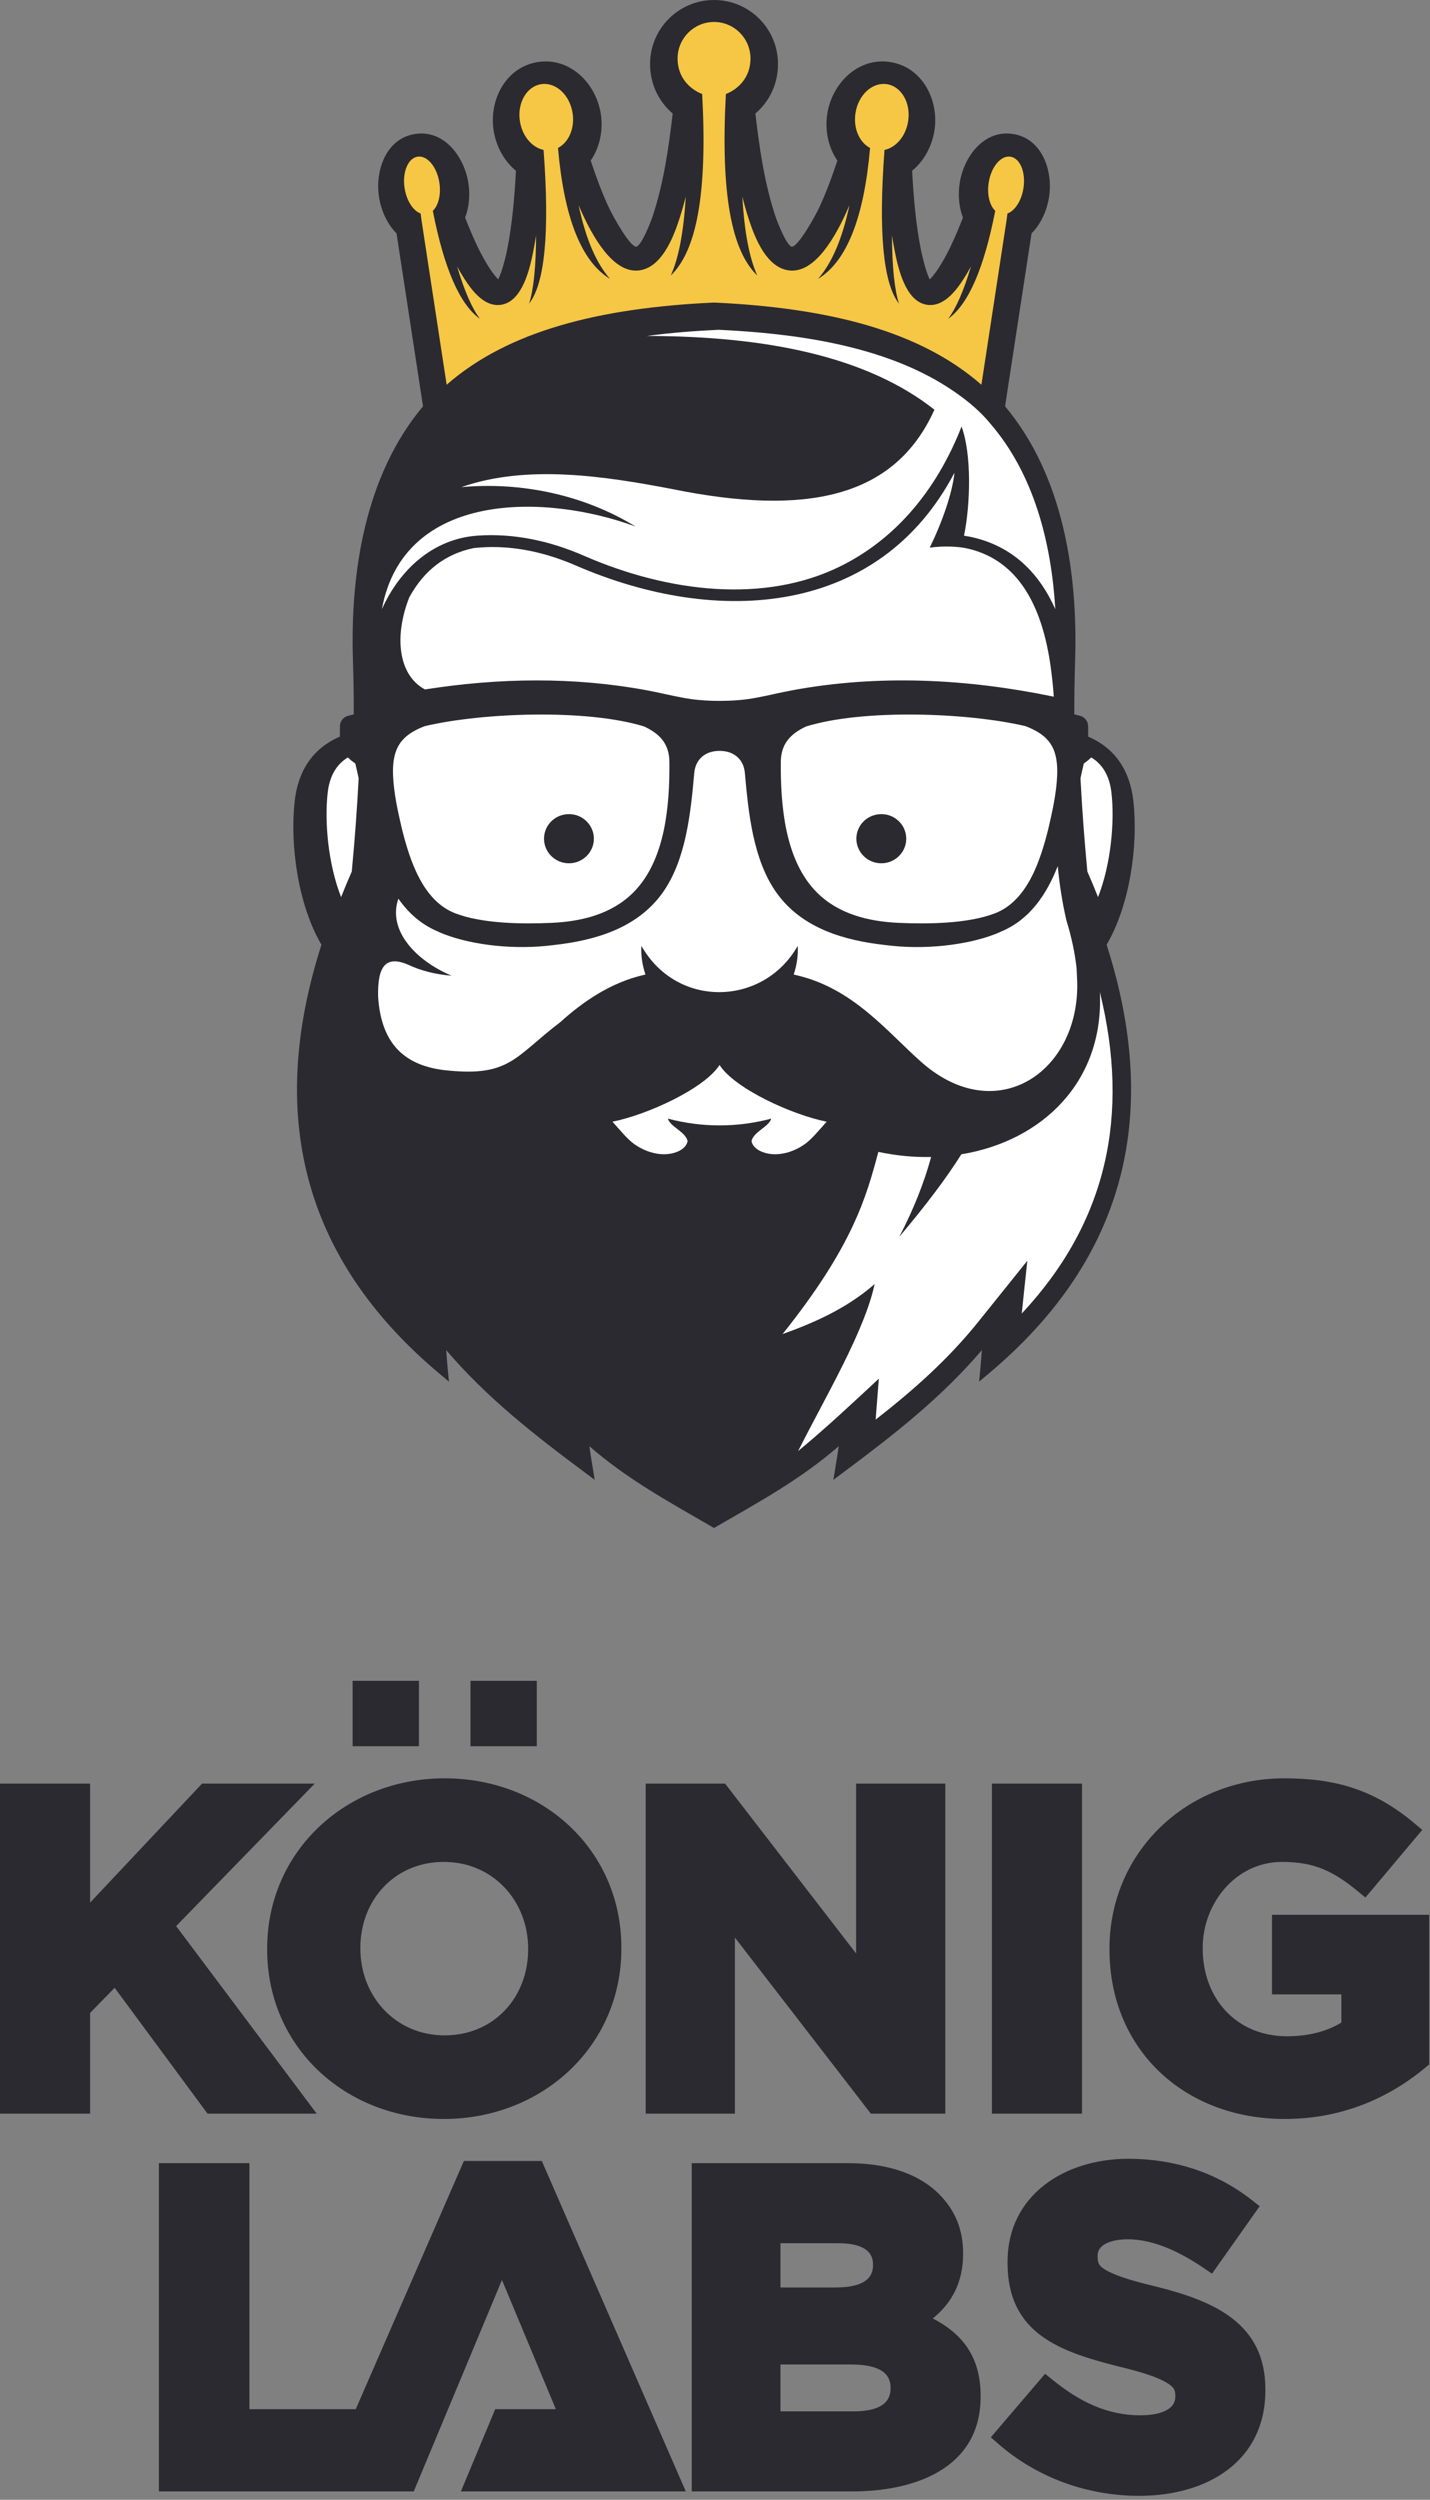
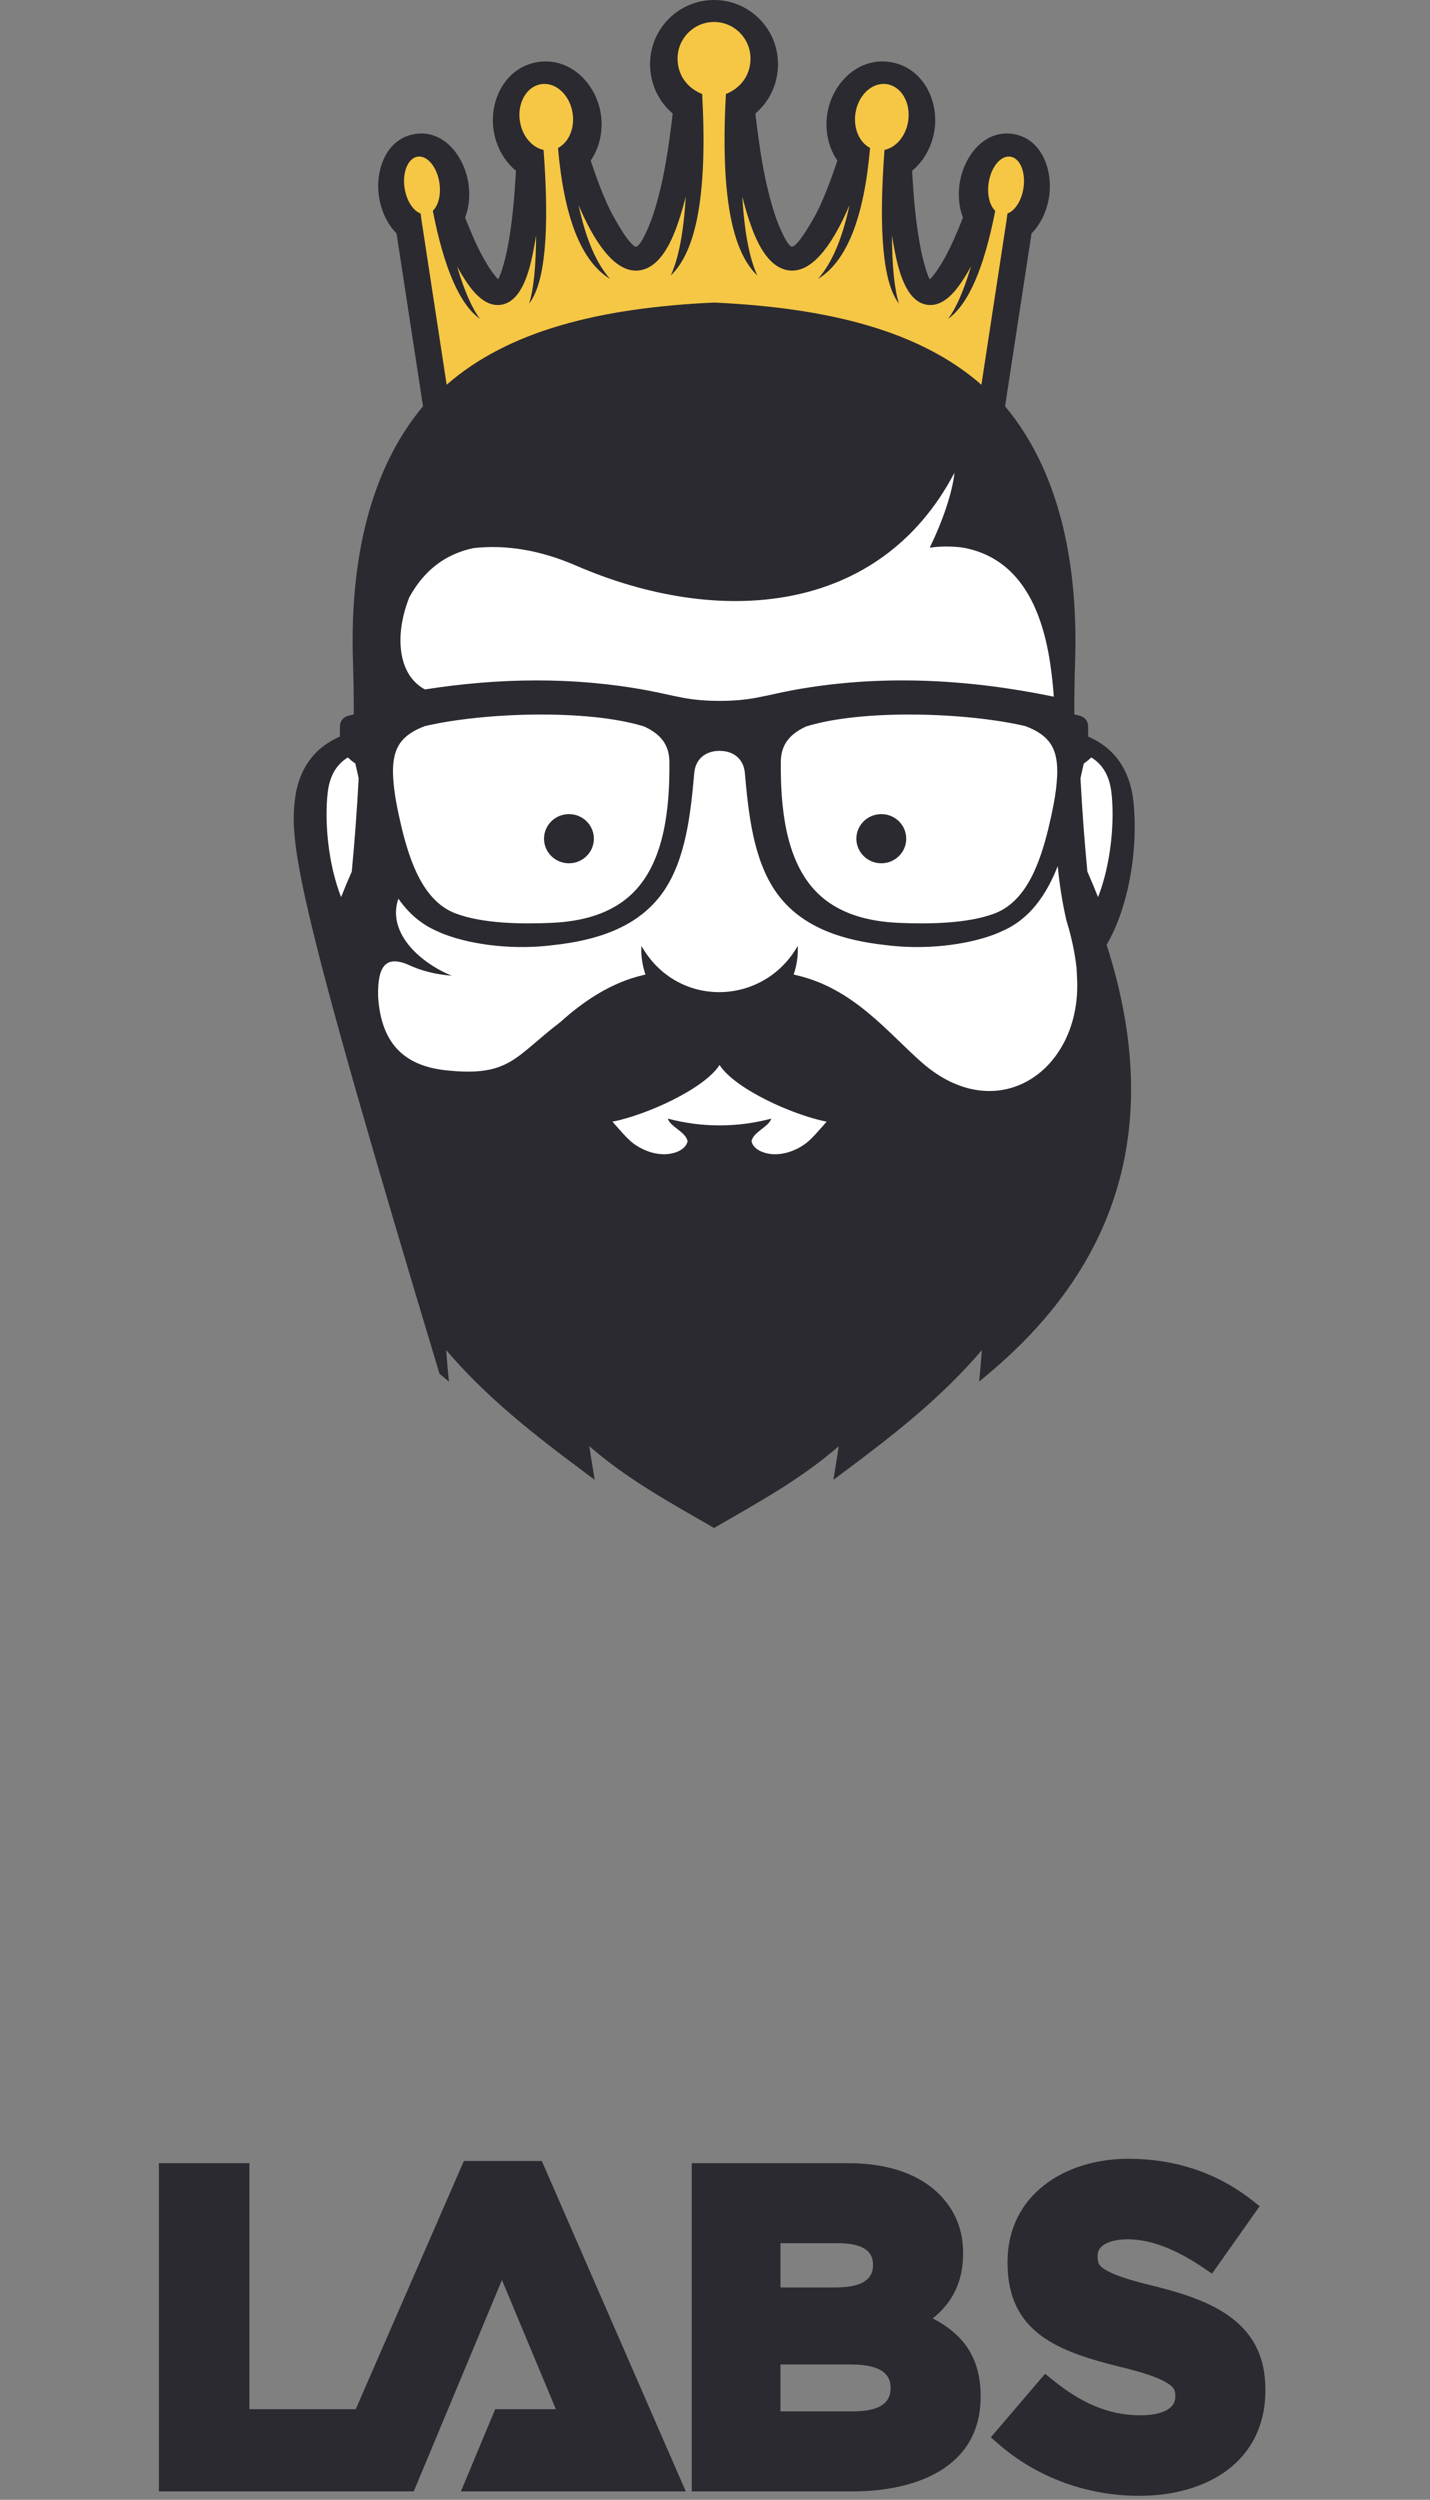
<svg xmlns="http://www.w3.org/2000/svg" width="234" height="409" viewBox="0 0 234 409" fill="none">
  <rect x="0" y="0" width="234" height="409" fill="#808080" stroke="none" />
-   <path fill-rule="evenodd" clip-rule="evenodd" d="M14.743 311.294L33.063 291.822H51.501L28.823 315.134L51.827 345.823H33.963L18.76 325.229L14.743 329.338V345.823H0V291.822H14.743V311.294ZM57.702 285.705H68.554V275H57.702V285.705ZM76.989 285.705H87.84V275H76.989V285.705ZM72.625 346.691C56.569 346.691 43.716 334.975 43.716 318.967V318.824C43.716 302.783 56.74 290.955 72.771 290.955C88.827 290.955 101.681 302.67 101.681 318.678V318.824C101.681 334.864 88.656 346.691 72.625 346.691ZM140.091 319.614V291.822H154.687V345.823H142.503L120.257 317.014V345.823H105.661V291.822H118.652L140.091 319.614ZM162.315 345.822H177.058V291.822H162.315V345.822ZM219.498 330.919V326.311H208.144V313.284H233.874V337.753L233.263 338.263C226.699 343.749 218.871 346.691 210.24 346.691C193.792 346.691 181.55 335.327 181.55 318.967V318.824C181.55 303.006 194.189 290.955 210.167 290.955C218.642 290.955 224.946 292.864 231.434 298.299L232.736 299.391L223.43 310.461L222.099 309.366C218.178 306.141 215.029 304.631 209.801 304.631C202.147 304.631 196.806 311.479 196.806 318.678V318.824C196.806 326.873 202.24 333.159 210.607 333.159C213.698 333.159 216.853 332.533 219.498 330.919ZM72.771 333.013C80.845 333.013 86.425 326.753 86.425 318.967V318.824C86.425 311.036 80.697 304.631 72.625 304.631C64.553 304.631 58.971 310.892 58.971 318.678V318.824C58.971 326.609 64.701 333.013 72.771 333.013Z" fill="#2B2A30" />
  <path fill-rule="evenodd" clip-rule="evenodd" d="M75.419 407.631C87.32 407.631 100.322 407.631 112.223 407.631L88.66 353.563H75.909L58.211 394.173C50.674 394.173 48.351 394.173 40.815 394.173V353.923H26V407.631H67.702L82.138 373.037L90.958 394.173H81.035L75.419 407.631ZM152.636 379.325C157.607 381.894 160.468 385.749 160.468 391.989V392.134C160.468 403.805 149.775 407.631 139.444 407.631H113.194V353.923H138.857C144.1 353.923 149.731 355.141 153.557 358.875C156.309 361.565 157.598 364.834 157.598 368.629V368.773C157.598 373.275 155.859 376.736 152.636 379.325ZM186.407 408.35C177.937 408.35 169.718 405.387 163.389 399.87L162.134 398.776L171.016 388.383L172.35 389.458C176.559 392.851 181.065 395.179 186.628 395.179C188.609 395.179 192.323 394.759 192.323 392.134V391.989C192.323 391.69 192.297 391.367 192.193 391.084C191.49 389.169 184.943 387.66 183.251 387.237C173.309 384.754 164.869 381.759 164.869 370.212V370.068C164.869 359.16 174.19 353.203 184.639 353.203C192.125 353.203 199.026 355.396 204.867 359.974L206.127 360.964L198.33 372.002L196.898 371.031C193.33 368.614 188.944 366.374 184.494 366.374C182.797 366.374 179.607 366.823 179.607 369.062V369.204C179.607 369.594 179.644 370.029 179.816 370.386C180.689 372.184 187.659 373.73 189.419 374.173C198.807 376.545 207.064 380.203 207.064 390.913V391.057C207.064 402.772 197.493 408.35 186.407 408.35ZM127.713 374.265H136.427C139.03 374.265 142.858 373.944 142.858 370.643V370.499C142.858 367.501 139.616 367.021 137.162 367.021H127.713V374.265ZM127.713 394.533H139.444C142.162 394.533 145.731 394.105 145.731 390.767V390.625C145.731 387.219 141.775 386.859 139.078 386.859H127.713V394.533Z" fill="#2B2A30" />
-   <path fill-rule="evenodd" clip-rule="evenodd" d="M73.27 224.035L73.466 226.05L71.914 224.751C49.313 205.807 43.756 182.158 52.6 154.572C48.805 148.102 47.399 138.317 48.231 131.005C48.785 126.124 51.172 122.43 55.619 120.521V119.547C55.619 119.461 55.622 119.378 55.63 119.296V118.807C55.63 117.959 56.214 117.3 57.015 117.098L57.888 116.878C57.901 113.946 57.848 111.013 57.756 108.082C57.299 93.706 59.709 77.838 69.22 66.476C69.001 65.048 68.837 63.977 68.727 63.263C67.874 57.69 66.593 49.329 64.886 38.182C63.309 36.609 62.35 34.377 62.016 32.199C61.365 27.953 63.133 22.657 67.927 21.92C72.722 21.184 75.994 25.707 76.644 29.952C76.93 31.816 76.793 33.835 76.11 35.609C77.291 38.587 78.64 41.803 80.468 44.416C80.641 44.663 81.133 45.307 81.516 45.706C82.132 44.633 82.816 41.733 82.978 40.917C83.832 36.652 84.187 32.28 84.429 27.942C82.454 26.316 81.175 23.893 80.779 21.376C79.998 16.401 82.721 10.987 87.997 10.154C93.269 9.322 97.529 13.641 98.311 18.612C98.724 21.24 98.183 24.074 96.657 26.274C97.557 28.954 98.518 31.612 99.731 34.17C100.209 35.179 102.997 40.311 104.1 40.366C104.991 40.235 106.55 36.137 106.818 35.321C108.601 29.933 109.416 24.204 110.078 18.576C107.701 16.55 106.374 13.636 106.374 10.482C106.374 4.694 111.061 0 116.841 0C122.622 0 127.31 4.694 127.31 10.482C127.31 13.636 125.984 16.55 123.606 18.576C124.268 24.204 125.085 29.933 126.865 35.321C127.135 36.137 128.693 40.237 129.577 40.366C130.687 40.311 133.475 35.179 133.953 34.17C135.166 31.612 136.127 28.954 137.027 26.274C135.501 24.074 134.961 21.24 135.374 18.612C136.156 13.639 140.415 9.322 145.687 10.154C150.962 10.987 153.687 16.401 152.905 21.376C152.509 23.893 151.231 26.316 149.255 27.942C149.497 32.28 149.852 36.652 150.705 40.916C150.87 41.737 151.546 44.657 152.149 45.716C152.538 45.328 153.042 44.666 153.215 44.416C155.044 41.803 156.393 38.587 157.575 35.609C156.891 33.836 156.755 31.818 157.04 29.952C157.69 25.707 160.961 21.184 165.756 21.92C170.552 22.657 172.319 27.952 171.669 32.199C171.336 34.377 170.378 36.609 168.799 38.182L164.465 66.476C173.976 77.837 176.386 93.706 175.928 108.082C175.836 111.013 175.783 113.947 175.796 116.879L176.666 117.098C177.468 117.3 178.052 117.959 178.052 118.807V119.259C178.062 119.353 178.067 119.449 178.067 119.547V120.521C182.513 122.43 184.899 126.124 185.453 131.005C186.283 138.318 184.881 148.102 181.084 154.572C189.931 182.158 184.371 205.807 161.77 224.751L160.221 226.05L160.415 224.035C160.515 222.986 160.59 221.941 160.67 220.895C154.017 228.701 146.265 234.747 138.014 240.894L136.372 242.12L136.702 240.096C136.904 238.856 137.095 237.758 137.245 236.617C131.092 241.976 124.349 245.659 117.256 249.76L116.841 250L116.428 249.76C109.335 245.658 102.593 241.976 96.439 236.617C96.591 237.757 96.78 238.854 96.983 240.095L97.316 242.12L95.672 240.894C87.419 234.749 79.668 228.701 73.014 220.895C73.095 221.941 73.17 222.985 73.27 224.035Z" fill="#2B2A30" />
+   <path fill-rule="evenodd" clip-rule="evenodd" d="M73.27 224.035L73.466 226.05L71.914 224.751C48.805 148.102 47.399 138.317 48.231 131.005C48.785 126.124 51.172 122.43 55.619 120.521V119.547C55.619 119.461 55.622 119.378 55.63 119.296V118.807C55.63 117.959 56.214 117.3 57.015 117.098L57.888 116.878C57.901 113.946 57.848 111.013 57.756 108.082C57.299 93.706 59.709 77.838 69.22 66.476C69.001 65.048 68.837 63.977 68.727 63.263C67.874 57.69 66.593 49.329 64.886 38.182C63.309 36.609 62.35 34.377 62.016 32.199C61.365 27.953 63.133 22.657 67.927 21.92C72.722 21.184 75.994 25.707 76.644 29.952C76.93 31.816 76.793 33.835 76.11 35.609C77.291 38.587 78.64 41.803 80.468 44.416C80.641 44.663 81.133 45.307 81.516 45.706C82.132 44.633 82.816 41.733 82.978 40.917C83.832 36.652 84.187 32.28 84.429 27.942C82.454 26.316 81.175 23.893 80.779 21.376C79.998 16.401 82.721 10.987 87.997 10.154C93.269 9.322 97.529 13.641 98.311 18.612C98.724 21.24 98.183 24.074 96.657 26.274C97.557 28.954 98.518 31.612 99.731 34.17C100.209 35.179 102.997 40.311 104.1 40.366C104.991 40.235 106.55 36.137 106.818 35.321C108.601 29.933 109.416 24.204 110.078 18.576C107.701 16.55 106.374 13.636 106.374 10.482C106.374 4.694 111.061 0 116.841 0C122.622 0 127.31 4.694 127.31 10.482C127.31 13.636 125.984 16.55 123.606 18.576C124.268 24.204 125.085 29.933 126.865 35.321C127.135 36.137 128.693 40.237 129.577 40.366C130.687 40.311 133.475 35.179 133.953 34.17C135.166 31.612 136.127 28.954 137.027 26.274C135.501 24.074 134.961 21.24 135.374 18.612C136.156 13.639 140.415 9.322 145.687 10.154C150.962 10.987 153.687 16.401 152.905 21.376C152.509 23.893 151.231 26.316 149.255 27.942C149.497 32.28 149.852 36.652 150.705 40.916C150.87 41.737 151.546 44.657 152.149 45.716C152.538 45.328 153.042 44.666 153.215 44.416C155.044 41.803 156.393 38.587 157.575 35.609C156.891 33.836 156.755 31.818 157.04 29.952C157.69 25.707 160.961 21.184 165.756 21.92C170.552 22.657 172.319 27.952 171.669 32.199C171.336 34.377 170.378 36.609 168.799 38.182L164.465 66.476C173.976 77.837 176.386 93.706 175.928 108.082C175.836 111.013 175.783 113.947 175.796 116.879L176.666 117.098C177.468 117.3 178.052 117.959 178.052 118.807V119.259C178.062 119.353 178.067 119.449 178.067 119.547V120.521C182.513 122.43 184.899 126.124 185.453 131.005C186.283 138.318 184.881 148.102 181.084 154.572C189.931 182.158 184.371 205.807 161.77 224.751L160.221 226.05L160.415 224.035C160.515 222.986 160.59 221.941 160.67 220.895C154.017 228.701 146.265 234.747 138.014 240.894L136.372 242.12L136.702 240.096C136.904 238.856 137.095 237.758 137.245 236.617C131.092 241.976 124.349 245.659 117.256 249.76L116.841 250L116.428 249.76C109.335 245.658 102.593 241.976 96.439 236.617C96.591 237.757 96.78 238.854 96.983 240.095L97.316 242.12L95.672 240.894C87.419 234.749 79.668 228.701 73.014 220.895C73.095 221.941 73.17 222.985 73.27 224.035Z" fill="#2B2A30" />
  <path fill-rule="evenodd" clip-rule="evenodd" d="M157.958 89.669C165.592 91.231 170.229 97.556 171.863 108.645C172.129 110.441 172.314 112.222 172.439 113.988C158.325 111.057 143.783 110.299 129.538 112.96C127.618 113.32 125.726 113.788 123.811 114.148C121.765 114.534 119.826 114.673 117.745 114.673C115.666 114.673 113.726 114.534 111.682 114.148C109.767 113.788 107.875 113.32 105.954 112.96C93.882 110.706 81.594 110.905 69.536 112.802C64.984 110.345 64.576 103.763 66.978 97.727C69.399 93.299 72.919 90.613 77.536 89.669C82.922 89.086 88.492 90.04 94.242 92.532C117.595 102.66 143.928 100.71 156.188 77.338C155.839 80.599 154.281 85.206 152.134 89.606C154.494 89.271 156.79 89.444 157.958 89.669ZM126.207 183.02C125.8 184.391 123.322 185.139 122.975 186.704C122.981 186.735 122.987 186.768 122.996 186.799C123.322 188.062 124.886 188.664 126.071 188.805C128.06 189.038 130.101 188.323 131.704 187.189C132.88 186.358 134.202 184.695 135.271 183.522C129.607 182.403 120.21 178.111 117.745 174.245C115.282 178.111 105.885 182.403 100.221 183.522C101.29 184.695 102.611 186.358 103.787 187.189C105.39 188.323 107.432 189.038 109.419 188.805C110.606 188.664 112.169 188.062 112.495 186.799C112.503 186.768 112.511 186.735 112.517 186.704C112.169 185.139 109.692 184.391 109.284 183.02C112.065 183.76 114.905 184.13 117.745 184.13C120.585 184.13 123.427 183.76 126.207 183.02ZM104.957 154.755C104.864 156.261 105.083 157.825 105.615 159.447C105.505 159.475 105.397 159.501 105.286 159.529C100.044 160.734 95.478 163.799 91.703 167.221C84.229 172.907 83.446 176.218 73.035 175.123C66.658 174.45 62.378 171.23 61.872 163.042C61.765 158.12 63.089 156.237 66.829 157.854C68.897 158.828 71.254 159.425 73.902 159.64C68.103 157.196 63.388 152.276 65.188 147.035C66.811 149.354 68.886 151.235 71.606 152.383C71.946 152.546 72.295 152.698 72.654 152.837C77.449 154.685 84.376 155.436 90.548 154.629C97.363 153.889 104.26 151.875 108.4 146.1C112.276 140.694 113.031 132.891 113.605 126.475C113.808 124.187 115.435 122.851 117.745 122.851C120.057 122.851 121.684 124.187 121.888 126.475C122.461 132.891 123.214 140.694 127.092 146.1C131.233 151.876 138.134 153.891 144.95 154.629C151.121 155.437 158.046 154.685 162.839 152.837C163.203 152.697 163.557 152.542 163.9 152.377C168.49 150.435 171.24 146.396 173.085 141.707C173.36 144.606 173.801 147.56 174.507 150.599C175.362 153.376 175.902 155.982 176.166 158.401C176.194 158.981 176.223 159.561 176.25 160.141C176.977 175.111 163.255 184.721 150.841 173.831C145.221 168.899 139.644 161.656 130.207 159.529C130.098 159.501 129.989 159.475 129.88 159.447C130.411 157.825 130.629 156.261 130.536 154.755C124.952 164.625 110.797 165.075 104.957 154.755ZM176.808 127.33C176.822 127.581 176.835 127.833 176.849 128.085C177.093 132.708 177.455 137.542 177.932 142.59C178.546 143.992 179.129 145.389 179.679 146.779C181.812 141.343 182.414 134.389 181.872 129.689C181.547 126.876 180.395 125.055 178.59 123.936L178.452 124.038L178.347 124.112C178.18 124.303 177.943 124.497 177.611 124.732L177.351 124.921C177.165 125.692 176.986 126.498 176.808 127.33ZM55.817 146.78C56.365 145.389 56.947 143.992 57.564 142.59C58.066 137.27 58.439 132.187 58.686 127.338C58.507 126.501 58.328 125.691 58.142 124.917L57.884 124.732C57.556 124.499 57.322 124.31 57.155 124.122L57.04 124.038L56.904 123.937C55.099 125.055 53.948 126.877 53.623 129.689C53.079 134.389 53.683 141.343 55.817 146.78Z" fill="white" />
-   <path fill-rule="evenodd" clip-rule="evenodd" d="M130.603 237.41C135.203 233.615 139.45 229.617 143.812 225.567C143.637 227.8 143.462 230.034 143.286 232.267C149.391 227.504 155.105 222.466 160.071 216.28C162.749 212.947 165.427 209.614 168.104 206.279C167.802 209.157 167.498 212.035 167.194 214.913C181.172 199.954 184.938 182.442 179.978 162.323C180.683 177.005 170.495 186.703 157.312 188.856C154.907 192.691 151.521 197.193 147.15 202.363C149.468 197.914 151.207 193.56 152.365 189.301C149.551 189.357 146.65 189.086 143.731 188.465C141.759 195.842 139.564 203.876 128.055 218.273C132.856 216.543 138.371 214.243 143.128 210.082C141.453 217.851 135.114 228.451 130.603 237.41ZM154.999 63.31C144.287 56.438 129.866 54.53 117.59 53.957C113.818 54.133 109.84 54.435 105.832 54.968C125.425 54.989 141.869 58.322 152.906 67.031C146.361 81.617 131.689 84.41 110.103 80.036C99.051 77.919 86.244 75.925 75.491 79.705C85.363 78.793 95.631 81.004 104.003 86.15C89.186 80.674 66.024 80.327 62.492 99.668C65.393 93.184 70.902 88.111 78.194 87.632C84.2 87.226 90.038 88.521 95.554 90.927C109.434 96.983 125.172 98.761 137.531 92.644C147.762 87.579 153.9 78.616 157.345 69.785C159.041 74.404 158.789 82.629 157.746 87.648C158.054 87.691 158.355 87.742 158.646 87.801C165.746 89.25 170.094 93.864 172.687 99.665C172.031 88.765 169.197 77.587 162.043 69.296C160.079 66.903 157.602 64.981 154.999 63.31Z" fill="white" />
  <path fill-rule="evenodd" clip-rule="evenodd" d="M73.089 62.948L68.974 36.022L68.827 34.932C67.603 34.481 66.523 32.847 66.206 30.773C65.809 28.177 66.762 25.877 68.334 25.635C69.906 25.393 71.503 27.301 71.9 29.897C72.198 31.845 71.736 33.625 70.825 34.496C72.67 43.94 75.242 49.832 78.54 52.168C77.228 50.435 75.977 47.571 74.792 43.573C75.334 44.577 75.91 45.534 76.519 46.409C77.776 48.209 79.699 50.316 82.14 49.843C85.515 49.192 86.693 43.972 87.255 41.153C87.43 40.277 87.585 39.389 87.726 38.491C87.701 43.639 87.319 47.37 86.578 49.682C89.169 46.356 89.958 37.971 88.947 24.528C87.071 24.138 85.46 22.283 85.078 19.847C84.609 16.868 86.16 14.15 88.539 13.773C90.92 13.397 93.227 15.507 93.695 18.486C94.087 20.988 93.058 23.305 91.308 24.206C92.303 35.653 95.14 42.793 99.819 45.624C97.604 43.097 95.882 39.206 94.683 33.579C96.999 38.993 100.359 44.633 104.441 44.258C108.159 43.917 110.093 39.083 111.092 36.054C111.513 34.781 111.884 33.484 112.215 32.171C111.863 38.101 111.028 42.294 109.764 45.076C113.978 41.04 115.783 31.695 114.902 15.383C112.826 14.574 110.876 12.618 110.876 9.582C110.876 6.275 113.547 3.595 116.841 3.595C120.137 3.595 122.808 6.275 122.808 9.582C122.808 12.618 120.857 14.574 118.781 15.383C117.899 31.695 119.705 41.04 123.919 45.076C122.655 42.294 121.82 38.101 121.469 32.171C121.799 33.484 122.171 34.781 122.591 36.054C123.591 39.083 125.524 43.917 129.242 44.258C133.324 44.633 136.684 38.993 139 33.579C137.801 39.206 136.078 43.097 133.865 45.624C138.543 42.793 141.381 35.653 142.376 24.206C140.626 23.305 139.597 20.988 139.989 18.486C140.457 15.507 142.764 13.397 145.144 13.773C147.524 14.15 149.073 16.868 148.606 19.847C148.223 22.283 146.612 24.138 144.737 24.528C143.726 37.971 144.515 46.356 147.106 49.682C146.365 47.37 145.983 43.639 145.958 38.491C146.099 39.389 146.253 40.277 146.427 41.153C146.991 43.972 148.168 49.192 151.543 49.843C153.985 50.316 155.907 48.209 157.164 46.409C157.774 45.534 158.35 44.577 158.892 43.573C157.707 47.571 156.455 50.435 155.142 52.168C158.44 49.832 161.012 43.94 162.858 34.496C161.947 33.625 161.485 31.845 161.784 29.897C162.18 27.301 163.777 25.393 165.349 25.635C166.921 25.877 167.874 28.177 167.477 30.773C167.16 32.847 166.08 34.481 164.857 34.932L164.71 36.022L160.595 62.948C150.568 54.173 135.733 50.373 116.841 49.501C97.951 50.373 83.116 54.173 73.089 62.948Z" fill="#F6C745" />
  <path fill-rule="evenodd" clip-rule="evenodd" d="M69.511 118.805C67.906 119.412 66.313 120.284 65.367 121.751C64.394 123.259 64.25 125.17 64.322 126.912C64.442 129.837 65.118 132.812 65.779 135.652C67.04 140.651 69.129 147.359 74.482 149.424C78.928 151.14 85.484 151.208 90.28 150.99C95.186 150.767 100.098 149.564 103.644 146.012C108.908 140.736 109.589 131.691 109.541 124.702C109.52 121.751 108.032 120.09 105.416 118.865C96.102 115.971 79.005 116.571 69.511 118.805ZM144.212 133.199C146.467 133.199 148.294 134.997 148.294 137.222C148.294 139.443 146.467 141.245 144.212 141.245C141.961 141.245 140.132 139.443 140.132 137.222C140.132 134.997 141.961 133.199 144.212 133.199ZM93.101 133.199C95.354 133.199 97.18 134.997 97.18 137.222C97.18 139.443 95.354 141.245 93.101 141.245C90.847 141.245 89.02 139.443 89.02 137.222C89.02 134.997 90.847 133.199 93.101 133.199ZM167.799 118.805C158.303 116.571 141.208 115.971 131.895 118.865C129.278 120.09 127.788 121.751 127.769 124.702C127.722 131.691 128.402 140.736 133.668 146.012C137.214 149.564 142.123 150.767 147.03 150.99C151.827 151.208 158.384 151.14 162.827 149.424C168.181 147.359 170.271 140.651 171.53 135.659C172.192 132.812 172.868 129.837 172.988 126.912C173.06 125.17 172.917 123.259 171.943 121.751C170.997 120.284 169.405 119.412 167.799 118.805Z" fill="white" />
</svg>